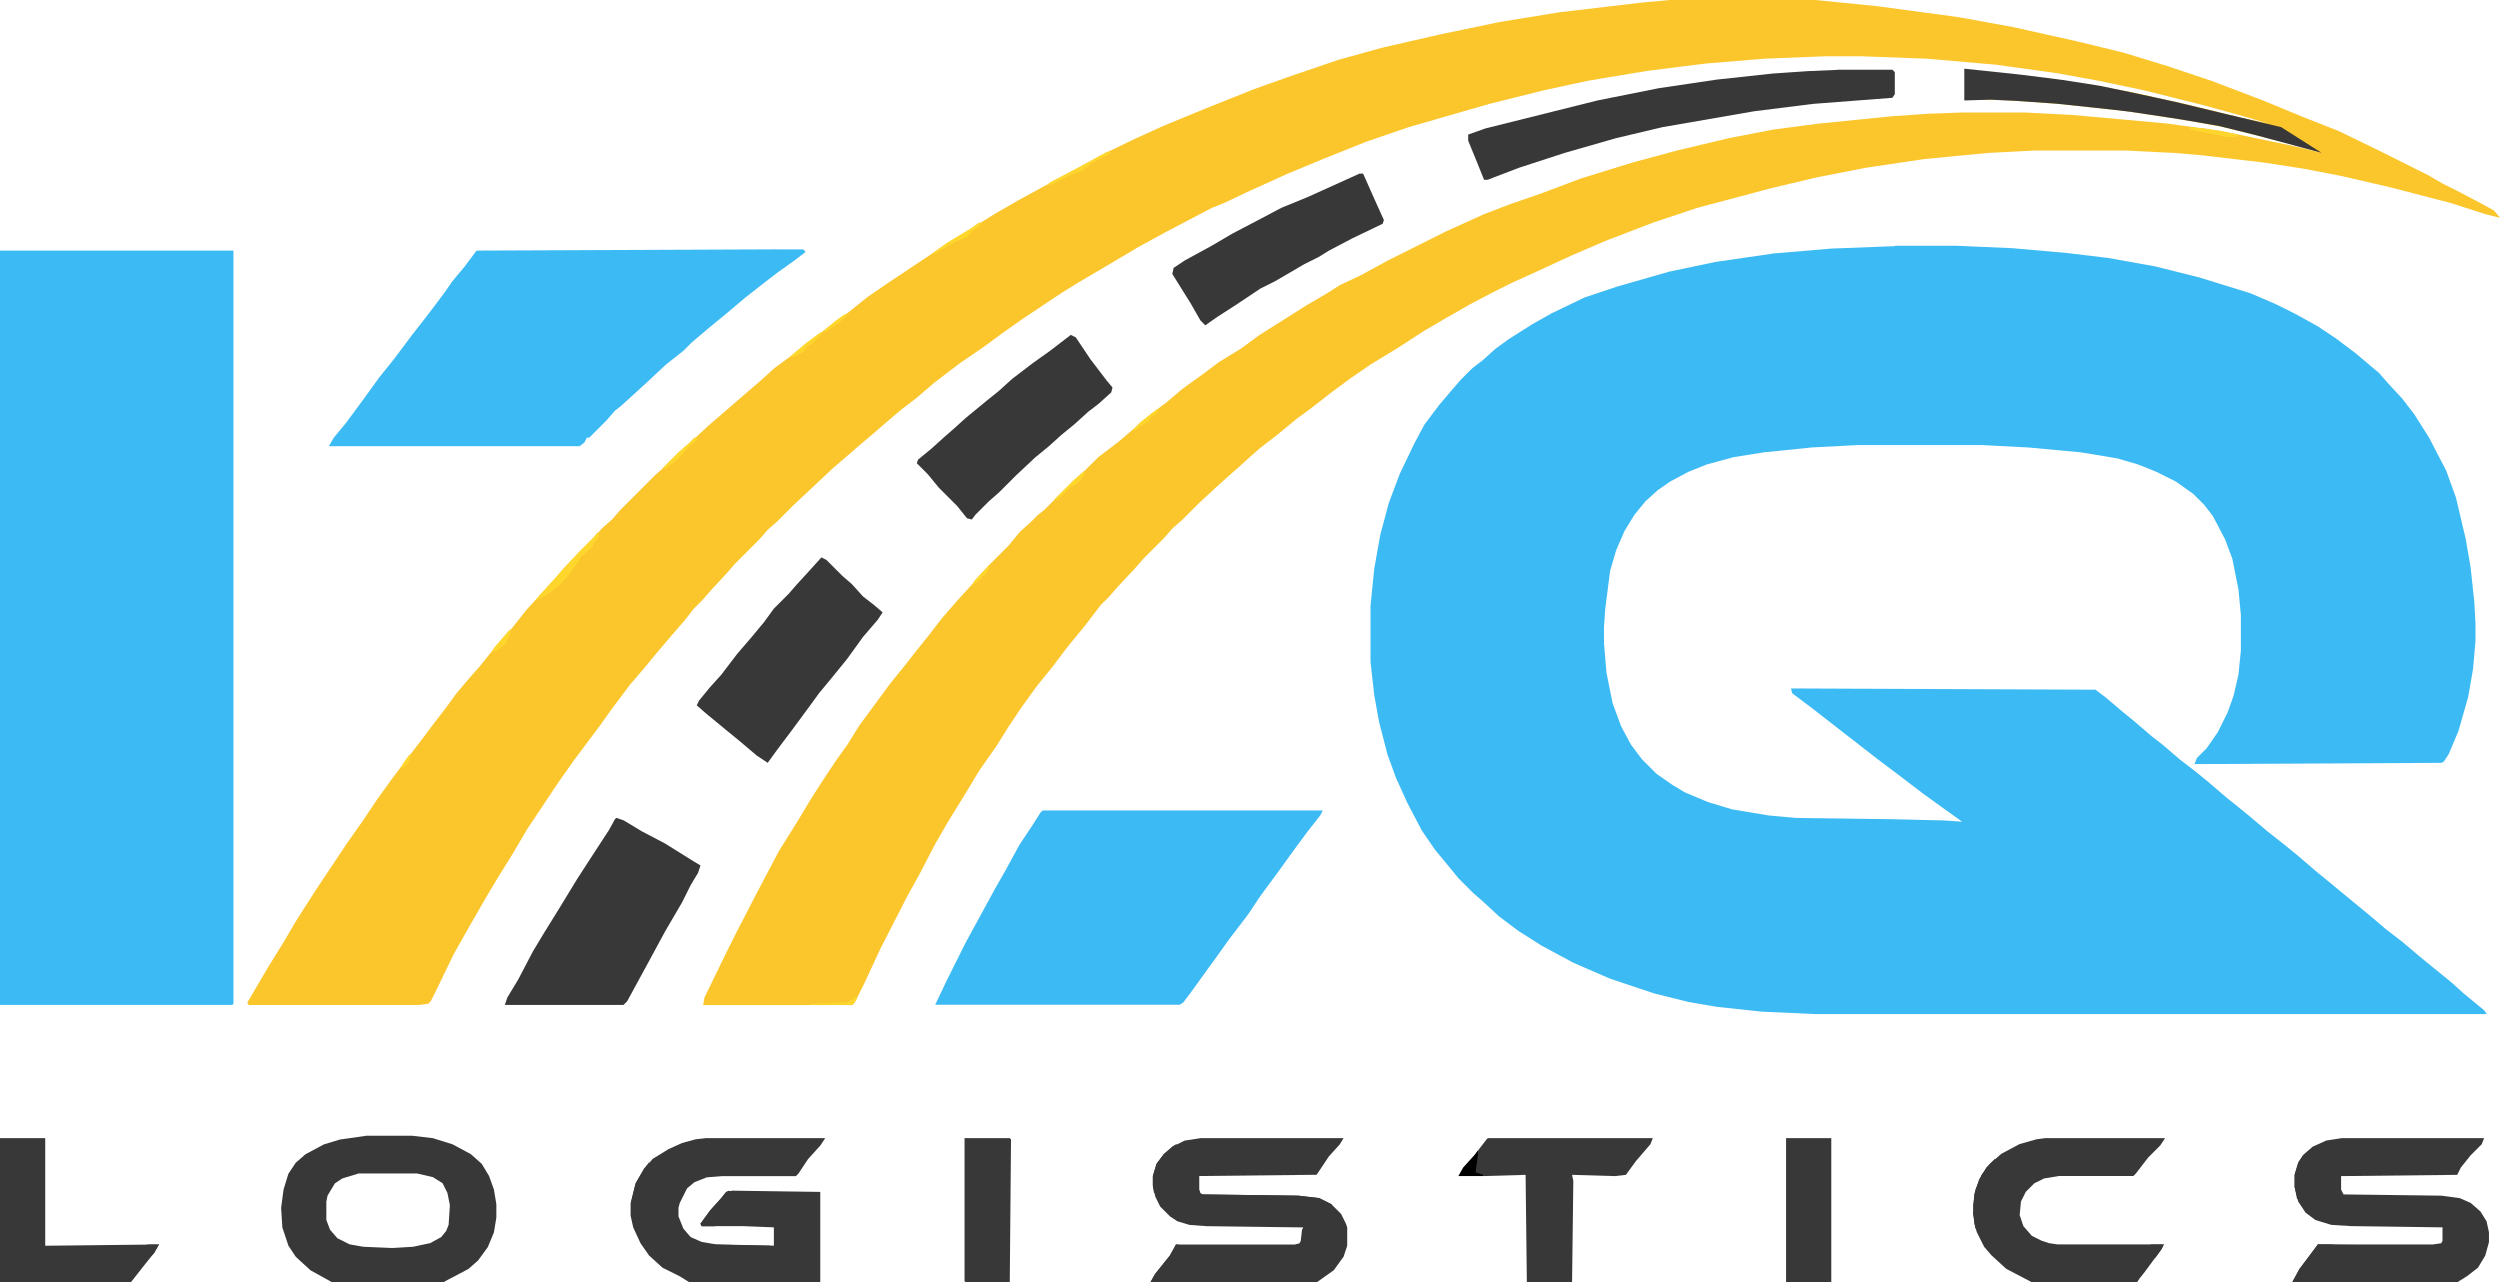
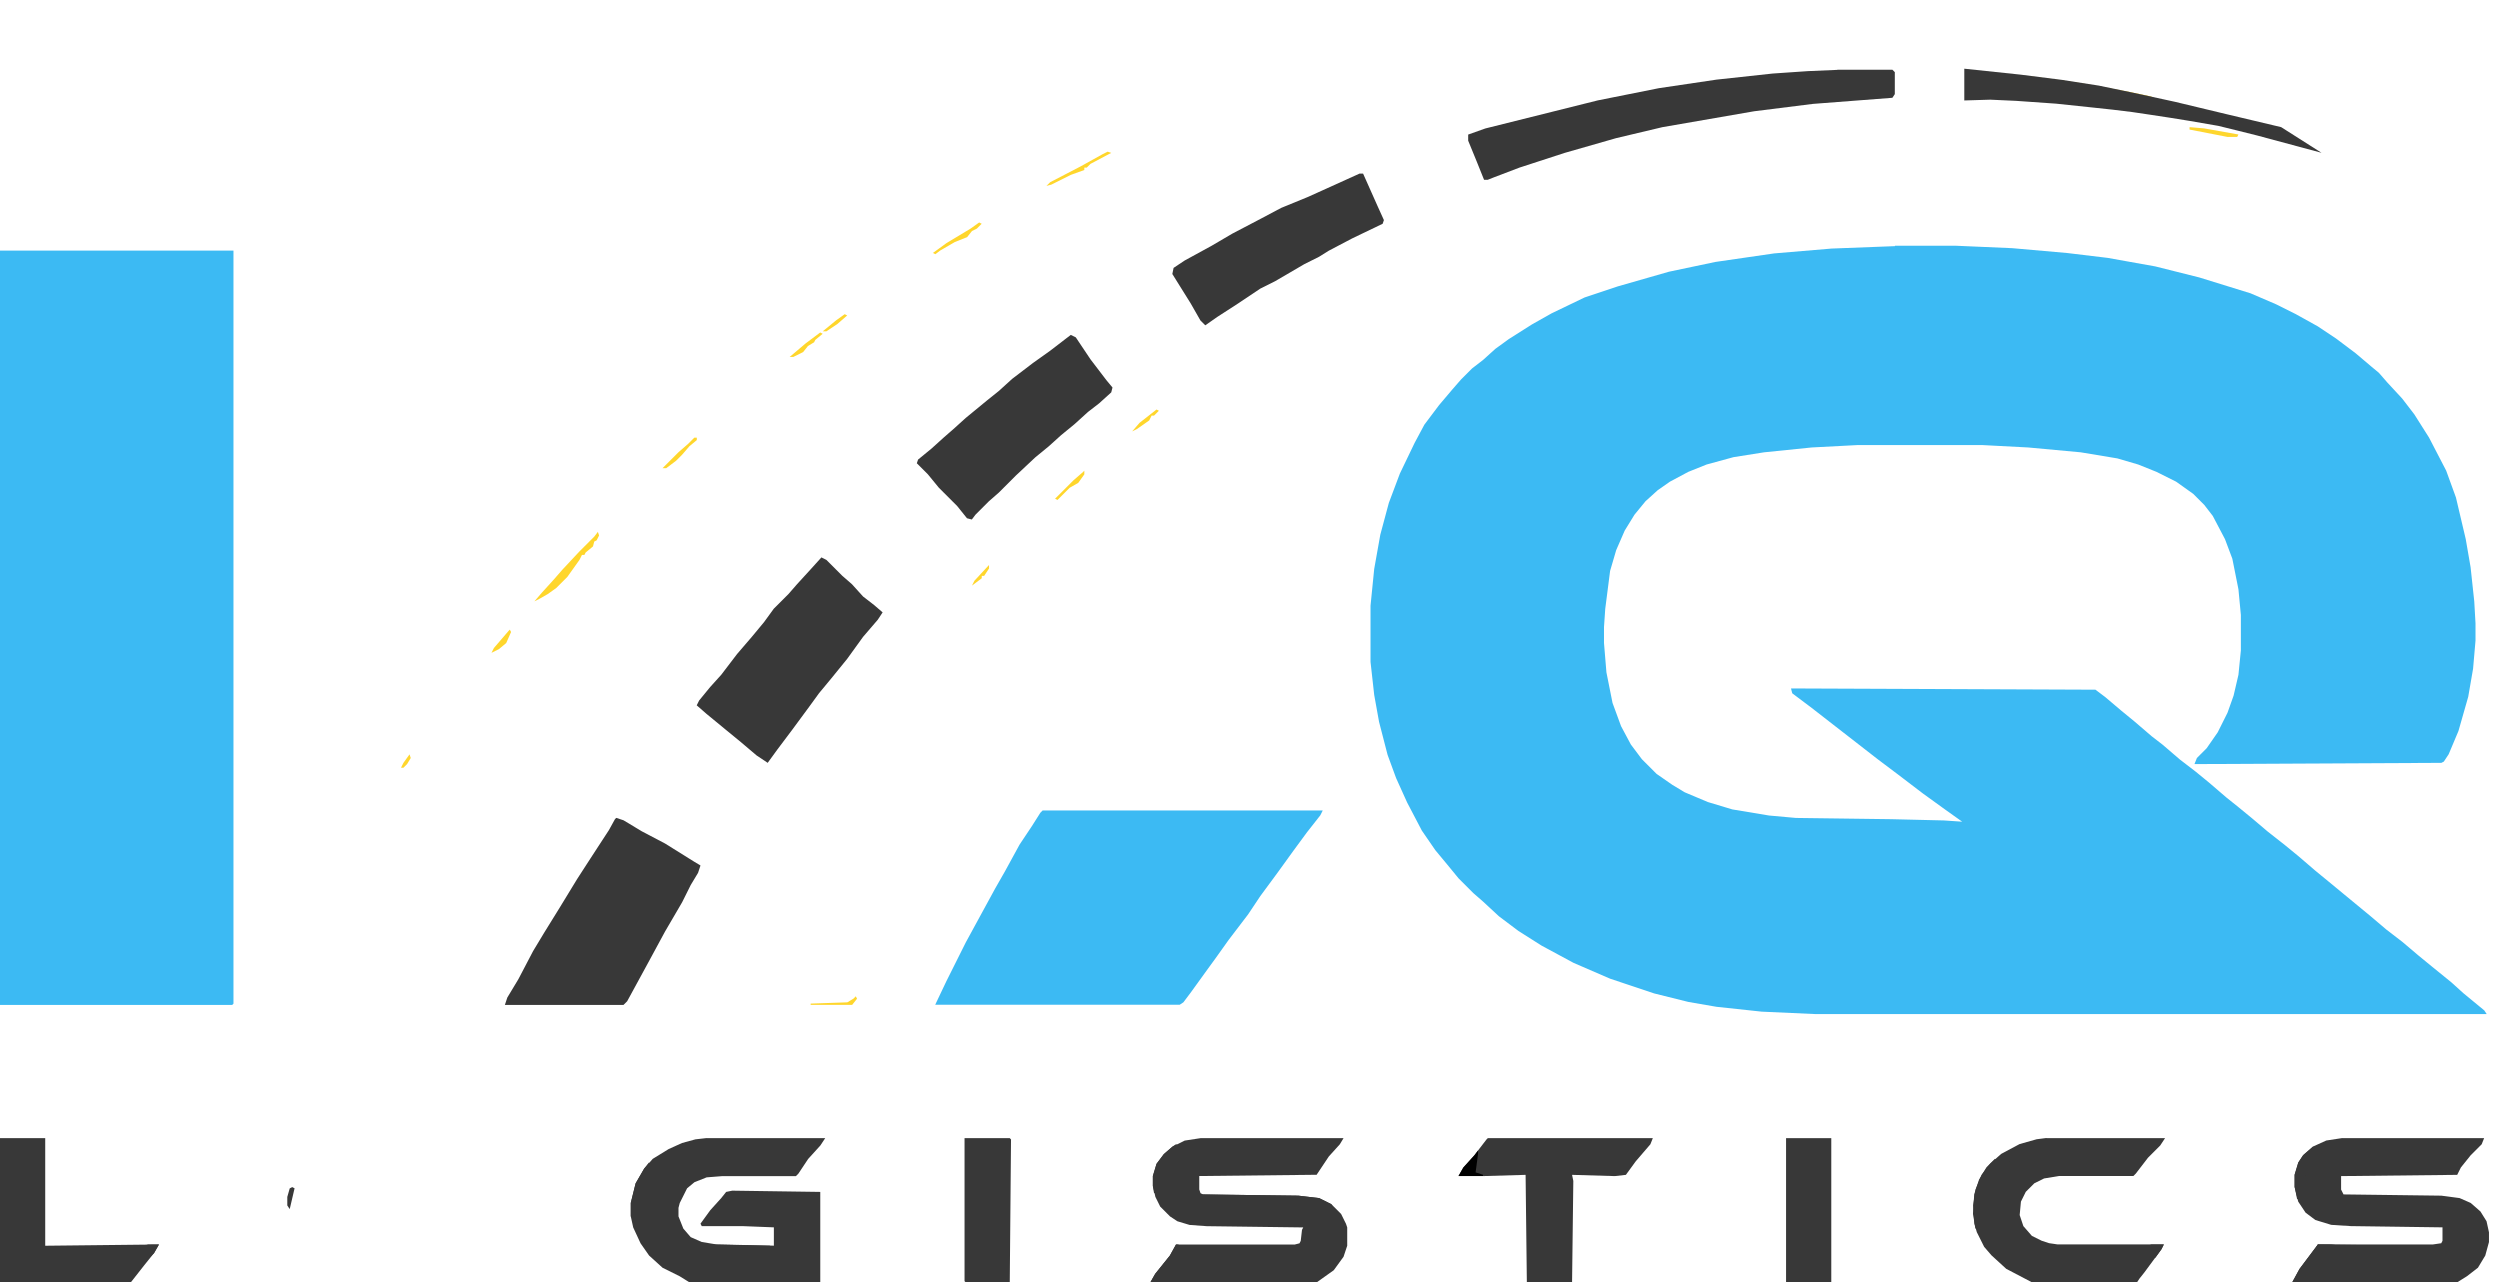
<svg xmlns="http://www.w3.org/2000/svg" id="Layer_1" data-name="Layer 1" viewBox="0 0 319.53 163.91">
  <defs>
    <style>
      .cls-1 {
        fill: #fed734;
      }

      .cls-2 {
        fill: #fed93c;
      }

      .cls-3 {
        fill: #ffd62c;
      }

      .cls-4 {
        fill: #3cbaf3;
      }

      .cls-5 {
        fill: #383838;
      }

      .cls-6 {
        fill: #fed62e;
      }

      .cls-7 {
        fill: #fbc62b;
      }
    </style>
  </defs>
  <path class="cls-4" d="M242.19,31.41h7.81l7.19.31,7.03.62,5.16.62,6.09,1.09,5.62,1.41,6.56,2.03,3.28,1.41,2.5,1.25,2.81,1.56,2.34,1.56,2.5,1.88,2.03,1.72.94.78,1.09,1.25,1.88,2.03,1.56,2.03,1.88,2.97,2.19,4.22,1.25,3.44,1.25,5.31.62,3.59.47,4.38.16,2.81v2.19l-.31,3.59-.62,3.59-1.25,4.38-1.25,2.97-.62.94-.31.16-31.56.16.31-.78,1.25-1.25,1.41-2.03,1.25-2.5.78-2.19.62-2.66.31-3.12v-4.53l-.31-3.28-.78-3.91-.94-2.5-1.56-2.97-1.09-1.41-1.41-1.41-2.19-1.56-2.5-1.25-2.34-.94-2.66-.78-4.69-.78-6.72-.62-5.94-.31h-15.78l-5.94.31-6.09.62-3.91.62-3.44.94-2.34.94-2.34,1.25-1.56,1.09-1.56,1.41-1.41,1.72-1.25,2.03-1.09,2.5-.78,2.66-.62,4.84-.16,2.34v2.03l.31,3.75.78,3.91,1.09,2.97,1.25,2.34,1.41,1.88,1.88,1.88,2.03,1.41,1.56.94,2.97,1.25,3.12.94,4.69.78,3.44.31,12.19.16,6.72.16,2.34.16-2.19-1.56-2.81-2.03-3.28-2.5-2.5-1.88-8.44-6.56-2.5-1.88-.16-.62,38.91.16,1.25.94,2.03,1.72,1.72,1.41,2.19,1.88,1.41,1.09,2.19,1.88,2.03,1.56,1.72,1.41,2.19,1.88,1.56,1.25,1.72,1.41,2.03,1.72,2.19,1.72,1.72,1.41,2.19,1.88,1.72,1.41,5.31,4.38,2.03,1.72,2.03,1.56,2.03,1.72,1.72,1.41,2.5,2.03,1.56,1.41,2.66,2.19.31.47h-85.78l-6.88-.31-5.78-.62-3.59-.62-4.38-1.09-5.62-1.88-4.69-2.03-4.06-2.19-2.97-1.88-2.5-1.88-2.03-1.88-1.25-1.09-1.88-1.88-1.41-1.72-1.56-1.88-1.72-2.5-1.88-3.59-1.41-3.12-1.09-2.97-1.09-4.22-.62-3.44-.47-4.22v-7.19l.47-4.69.78-4.38,1.09-4.06,1.41-3.75,1.88-3.91,1.25-2.34,1.88-2.5,1.72-2.03,1.09-1.25,1.41-1.41,1.41-1.09,1.56-1.41,1.72-1.25,2.97-1.88,2.5-1.41,4.22-2.03,4.22-1.41,6.56-1.88,5.94-1.25,7.5-1.09,7.34-.62,8.12-.31Z" />
-   <path class="cls-7" d="M213.28,0h18.75l7.81.78,10.47,1.41,6.88,1.25,8.44,1.88,5.78,1.41,5.62,1.72,5.62,1.88,6.56,2.5,5.31,2.19,4.38,1.72,5.47,2.66,5.94,2.97,1.88,1.09,1.88.94,2.97,1.56,1.72.94.78.94-1.88-.47-4.38-1.41-7.81-2.03-6.09-1.41-4.84-.94-5-.78-7.97-.94-3.59-.31-6.25-.31h-11.72l-5.94.31-8.12.78-7.34,1.09-6.41,1.25-5.94,1.41-9.38,2.5-5.62,1.88-6.09,2.34-4.38,1.88-4.38,2.03-3.12,1.41-2.5,1.25-2.97,1.56-3.28,1.88-2.66,1.56-3.12,2.03-3.59,2.19-2.5,1.72-2.34,1.72-2.81,2.19-1.72,1.25-2.66,2.19-2.03,1.56-1.25,1.09-1.72,1.56-1.25,1.09-1.56,1.41-2.03,1.88-2.19,2.19-1.25,1.09-1.09,1.25-2.66,2.66-1.09,1.25-2.19,2.34-1.09,1.25-1.09,1.09-2.03,2.66-2.19,2.66-1.88,2.5-2.03,2.5-2.03,2.81-1.56,2.34-1.56,2.5-2.19,3.12-1.88,3.12-2.03,3.28-1.72,2.97-2.03,3.91-1.56,2.81-3.44,6.72-2.03,4.38-1.25,2.5-.31.31h-19.06l.16-.94,2.81-5.78,1.25-2.5,2.5-4.84,1.56-2.97,1.41-2.66,2.34-3.75,1.88-3.12,1.72-2.66,1.25-1.88,1.56-2.19,1.56-2.5,2.19-2.97,1.72-2.34,2.03-2.5,1.09-1.41,1.88-2.34,1.56-2.03,2.03-2.34,1.72-1.88,1.09-1.25,1.41-1.56,2.34-2.34,1.41-1.72,1.56-1.41.78-.78.78-.62,3.75-3.75,1.25-1.09,1.88-1.88,2.66-2.03,2.19-1.88,2.03-1.72,1.88-1.41,2.03-1.72,2.81-2.03,1.88-1.41,2.81-1.72,2.34-1.72,5.94-3.75,2.66-1.56,1.72-1.09,2.66-1.25,3.44-1.88,7.5-3.75,4.84-2.19,3.28-1.25,4.06-1.41,5-1.88,6.56-2.03,5.78-1.56,6.56-1.56,5.62-1.09,5.94-.78,9.38-.94,4.53-.31,4.38-.16h7.97l6.09.31,12.03,1.09,6.88.94,9.06,1.88,3.91.94-3.75-1.09-8.75-2.19-5.16-.94-7.19-1.09-8.59-.94-6.72-.47-4.84-.16c-.21-.05-.42-.1-.62-.16v-2.81l.16-.47h2.03l8.12.78,5.47.78,5.16.94,7.19,1.56,7.03,1.72,3.59.78-3.75-1.09-4.53-1.25-7.5-1.88-5.94-1.25-5.16-.94-7.81-1.09-8.91-.78-8.44-.31h-4.53l-7.81.31-7.5.62-7.5.94-7.5,1.25-5.78,1.25-6.88,1.72-10.31,2.97-5.47,1.88-5.47,2.19-4.53,1.88-5.16,2.34-2.97,1.41-1.56.62-5.94,3.12-3.44,1.88-4.22,2.5-3.44,2.03-2.03,1.25-5.16,3.44-2.66,1.88-2.34,1.72-2.97,2.03-3.28,2.5-2.19,1.88-2.03,1.56-2.03,1.72-1.25,1.09-2.03,1.72-1.25,1.09-2.19,1.88-2.66,2.5-2.34,2.19-2.19,2.19-1.09.94-1.09,1.25-3.12,3.12-1.09,1.25-2.03,2.19-1.09,1.25-1.09,1.09-1.09,1.41-2.03,2.34-1.72,2.03-1.41,1.72-1.88,2.19-2.34,3.12-1.56,2.19-3.28,4.38-1.88,2.66-4.06,6.09-2.03,3.44-1.56,2.5-1.41,2.34-2.34,4.06-2.03,3.59-2.19,4.53-.78,1.56-.31.31-1.25.16h-21.72l-.16-.31,2.66-4.53,2.03-3.28,1.56-2.66,2.5-3.91,4.06-6.09,1.88-2.66,1.88-2.81,2.03-2.81,1.88-2.5,1.56-2.03,1.88-2.5,1.56-2.03,1.25-1.72,1.72-2.03,1.25-1.41,1.25-1.56,1.41-1.72,1.56-1.72,1.72-2.19,1.72-1.88,1.88-2.03,1.09-1.25,2.19-2.34,1.88-1.88.94-1.09,1.25-1.09,1.09-1.25,4.53-4.53,1.25-1.09,1.72-1.72,1.25-1.09,2.5-2.34,2.19-1.88,2.34-2.03,2.19-1.88,1.72-1.56,2.34-1.72,1.56-1.25,2.66-2.03,2.97-2.19,2.34-1.88,2.5-1.72,8.44-5.62,2.81-1.72,2.5-1.56,2.97-1.72,7.19-3.91,4.06-2.19,3.91-1.88,3.44-1.56,5.31-2.19,6.25-2.5,4.38-1.56,6.41-2.19,5.62-1.56,7.5-1.72,7.5-1.56,7.66-1.25,10.62-1.25,3.44-.31ZM290.94,16.09l.62.16-.62-.16ZM297.81,19.84l.62.16-.62-.16Z" />
  <path class="cls-4" d="M0,32.03h29.84v96.25l-.16.16H0V32.03Z" />
-   <path class="cls-4" d="M99.22,31.88h3.44l.31.31-1.41,1.09-2.19,1.56-2.03,1.56-2.19,1.72-2.03,1.72-2.66,2.19-2.03,1.72-1.09,1.09-2.19,1.72-2.34,2.19-1.88,1.72-1.56,1.41-.78.62-1.09,1.25-2.19,2.19h-.31l-.31.62-.62.47h-32.03l.62-1.09,1.56-1.88,2.19-2.97,2.03-2.81,1.88-2.34,2.34-3.12,2.19-2.81,1.88-2.5,1.09-1.56,1.56-1.88,1.41-1.88.16-.16,38.28-.16Z" />
  <path class="cls-4" d="M133.28,103.59h35.78l-.31.62-1.72,2.19-1.72,2.34-2.03,2.81-2.19,2.97-1.56,2.34-2.5,3.28-1.56,2.19-1.25,1.72-2.03,2.81-.94,1.25-.47.31h-31.25l1.41-2.97,2.5-5,3.75-6.88,1.25-2.19,1.88-3.44,1.56-2.34,1.09-1.72.31-.31Z" />
  <path class="cls-5" d="M90.31,145.47h15.16l-.62.94-1.56,1.72-1.25,1.88-.31.31h-9.38l-2.03.16-1.56.62-.94.78-.94,1.88-.16.62v1.09l.62,1.56.94,1.09,1.41.62,1.88.31,7.34.16v-2.34l-4.06-.16h-5.16l-.16-.31,1.25-1.72,1.41-1.56.62-.78.78-.16,11.25.16v11.56h-16.72l-1.25-.78-2.19-1.09-1.72-1.56-1.09-1.56-.94-2.03-.31-1.41v-1.72l.62-2.5,1.09-1.88,1.09-1.25,2.03-1.25,1.72-.78,1.72-.47,1.41-.16Z" />
  <path class="cls-5" d="M299.38,145.47h18.12l-.31.78-1.41,1.41-1.25,1.56-.47.94-14.84.16v1.72l.31.62,12.5.16,2.34.31,1.41.62,1.25,1.09.78,1.25.31,1.41v1.25l-.47,1.72-.94,1.56-1.41,1.09-1.25.78h-21.09l.94-1.72,2.34-3.12h14.69l1.09-.16.16-.31v-1.72l-11.72-.16-2.5-.16-2.03-.62-1.25-.94-.94-1.41-.47-1.88v-1.56l.47-1.56.62-.94,1.25-1.09,1.72-.78,2.03-.31Z" />
  <path class="cls-5" d="M153.44,145.47h18.28l-.47.78-1.41,1.56-1.56,2.34-15,.16v1.72l.16.47.31.16,12.19.16,2.66.31,1.56.78,1.25,1.25.62,1.25.16.47v2.34l-.47,1.41-1.25,1.72-2.19,1.56h-21.25l.62-1.09,1.88-2.34.78-1.41h15.16l.62-.16.16-.31.16-1.41.16-.31-12.34-.16-2.19-.16-1.56-.47-.94-.62-1.25-1.25-.62-1.25-.31-1.41v-1.25l.47-1.56.94-1.25,1.09-.94,1.56-.78,2.03-.31Z" />
  <path class="cls-5" d="M78.75,104.53l.94.31,2.34,1.41,2.97,1.56,3.75,2.34.78.47-.31.94-.94,1.56-1.09,2.19-2.19,3.75-2.03,3.75-2.81,5.16-.47.47h-15.16l.31-.94,1.41-2.34,1.88-3.59,1.41-2.34,2.03-3.28,2.19-3.59,1.72-2.66,2.34-3.59.78-1.41.16-.16Z" />
-   <path class="cls-5" d="M46.72,145.16h5.94l2.66.31,2.5.78,2.34,1.25,1.41,1.25.94,1.56.62,1.72.31,1.88v1.72l-.31,1.88-.78,1.88-1.25,1.72-1.25,1.09-2.97,1.56-.16.16h-14.22l-2.81-1.56-1.88-1.72-.94-1.41-.78-2.34-.16-2.5.31-2.34.62-2.03.94-1.41,1.25-1.09,2.34-1.25,2.03-.62,3.28-.47ZM45.78,150l-2.03.62-.94.62-.94,1.56-.16.78v2.34l.47,1.25.94,1.09,1.56.78,1.72.31,3.75.16,2.66-.16,2.19-.47,1.41-.78.62-.78.31-.78.16-2.5-.31-1.56-.62-1.25-1.25-.78-2.03-.47h-7.5Z" />
  <path class="cls-5" d="M105,71.25l.62.31,2.03,2.03,1.25,1.09,1.41,1.56,1.41,1.09,1.09.94-.62.94-1.88,2.19-2.03,2.81-2.03,2.5-1.56,1.88-1.25,1.72-2.19,2.97-1.88,2.5-1.25,1.72-1.41-.94-2.03-1.72-1.72-1.41-2.66-2.19-1.25-1.09.31-.62,1.41-1.72,1.41-1.56,2.03-2.66,1.88-2.19,1.56-1.88,1.25-1.72,1.88-1.88,1.09-1.25,1.72-1.88,1.41-1.56Z" />
  <path class="cls-5" d="M234.84,8.91h7.03l.31.31v2.81l-.31.47-10.16.78-7.5.94-11.72,2.03-5.94,1.41-6.56,1.88-5.78,1.88-3.28,1.25-.78.31h-.47l-.94-2.34-1.09-2.66v-.78l2.19-.78,14.38-3.59,7.81-1.56,7.34-1.09,7.19-.78,4.53-.31,3.75-.16Z" />
  <path class="cls-5" d="M136.88,42.81l.62.31,1.88,2.81,2.03,2.66.78.94-.16.62-1.56,1.41-1.41,1.09-1.72,1.56-1.72,1.41-1.56,1.41-1.72,1.41-2.5,2.34-2.19,2.19-1.25,1.09-1.72,1.72-.47.62-.62-.16-1.25-1.56-2.34-2.34-1.41-1.72-1.41-1.41.16-.47,1.72-1.41,1.56-1.41,1.25-1.09,1.56-1.41,2.66-2.19,1.56-1.25,1.72-1.56,2.66-2.03,2.19-1.56,2.03-1.56.62-.47Z" />
  <path class="cls-5" d="M261.56,145.47h15.16l-.62.94-1.56,1.56-1.56,2.03-.31.31h-9.53l-1.88.31-1.25.62-1.09,1.09-.62,1.25-.16,1.72.47,1.41,1.09,1.25,1.25.62.94.31,1.09.16h13.59l-.31.62-2.19,2.97-.62.78-.31.47h-13.44l-3.28-1.72-1.88-1.72-.94-1.09-.94-1.88-.31-1.09-.16-2.34.31-2.03.78-1.88,1.09-1.41,1.41-1.25,2.34-1.25,2.19-.62,1.25-.16Z" />
  <path class="cls-5" d="M173.75,22.19h.47l1.88,4.22.78,1.72-.16.47-3.91,1.88-2.97,1.56-1.25.78-1.88.94-3.75,2.19-1.88.94-2.81,1.88-2.66,1.72-1.56,1.09-.62-.62-1.25-2.19-2.34-3.75.16-.78,1.41-.94,3.44-1.88,2.66-1.56,3.59-1.88,2.66-1.41,3.44-1.41,4.84-2.19,1.72-.78Z" />
  <path class="cls-5" d="M190.16,145.47h21.09l-.31.78-1.88,2.19-1.25,1.72-1.41.16-5.47-.16.16.78-.16,12.97h-5.78l-.16-13.75-5.47.16h-3.12l.62-1.09,1.41-1.56,1.56-2.03.16-.16Z" />
  <path class="cls-5" d="M0,145.47h5.78v13.75l14.53-.16-.62,1.09-1.25,1.56-1.72,2.19H0v-18.44Z" />
  <path class="cls-5" d="M123.28,145.47h5.78l.16.16-.16,18.28h-5.62l-.16-.16v-18.28Z" />
  <path class="cls-5" d="M228.28,145.47h5.78v18.44h-5.78v-18.44Z" />
  <path class="cls-5" d="M296.25,159.06l12.66.16v.16l-3.75.31-2.97.62-2.5.78-2.34.31-.94.47-.31.47h-.31l-.31,1.41-.47-.16v.31h-2.03l.94-1.72,1.88-2.5.47-.62Z" />
  <path class="cls-5" d="M150.31,159.06h.31l.16.47h.62v.31l1.09.16v.31l.94.16,1.25.31-.47.31-2.5.78-.62.31-.47.78-.16.94h-3.44l.62-1.09,1.88-2.34.78-1.41Z" />
  <path class="cls-5" d="M255,148.12l.31.31v.62l1.56-.62.62-.16-.47.78-.94.78-1.41,1.72-1.41,2.97-.47,1.88v.62h-.31l-.31-1.88.16-2.5.62-1.88.94-1.56,1.09-1.09Z" />
  <path class="cls-3" d="M76.41,67.97l.16.47-.31.62-.31.16-.16.62-.94.78-.16.31h-.31l-.31.62-1.56,2.19-1.41,1.41-1.09.78-1.09.62-.62.31.94-1.09,1.56-1.72,1.09-1.25,2.19-2.34,1.88-1.88.47-.62Z" />
  <path class="cls-5" d="M150.31,146.25l.31.16-.16.31.78.31-.31.78-.78.47h-.31l-.31.62-.78.94-.47.94-.62,1.72h-.16l-.16-.94v-1.25l.47-1.56.94-1.25,1.09-.94.47-.31Z" />
  <path class="cls-5" d="M153.44,152.66l12.5.16,2.66.31,1.56.78.16.31-1.41-.47-2.03-.47-2.5-.16.94.62.62.31h-.94l-.31-.16-1.72-.16-2.03-.47-5.94-.16-1.41-.16-.16-.31Z" />
  <path class="cls-5" d="M295.62,146.56l.47.16.16.62-.62.31-.31.78-1.25,3.44-.16,1.25-.31.16-.31-1.56v-1.56l.47-1.56.62-.94,1.25-1.09Z" />
  <path class="cls-1" d="M254.38,9.38l5.78.47,5.78.78,6.09,1.09,2.97.62v.16l-1.88-.16-10.16-1.72-5.47-.47-2.97-.47-.16-.31Z" />
-   <path class="cls-5" d="M93.12,152.19l.62.16v.16l-.94.31-.31,1.09-.31.47h-.31l-.31.94-.16.94v.47h-1.72l-.16-.31,1.25-1.72,1.41-1.56.62-.78.31-.16Z" />
  <path class="cls-5" d="M90.78,159.06l7.66.16v.16l-1.72.16h-3.44v.62h.47v.31l.47.16h-2.03l-1.25-.78-.16-.78Z" />
  <path class="cls-5" d="M296.25,159.06h1.72l1.25.16-.16.31.78.31-.47.31h-1.09l-1.41.47h-.94l-.16-.62.47-.94Z" />
  <path class="cls-5" d="M82.97,148.59l.31.62-1.09,2.19-.47.78-.16,1.25-.47.62-.31,1.41h-.16v-1.72l.62-2.5,1.09-1.88.62-.78Z" />
  <path d="M188.91,147.03v.47l-.31,2.34.94.31v.16h-3.12l.62-1.09,1.41-1.56.47-.62Z" />
  <path class="cls-2" d="M254.38,9.38l5.78.47,3.75.47v.31l-2.34-.16-4.06-.31-2.97-.47-.16-.31Z" />
  <path class="cls-3" d="M141.56,19.38l.47.16-2.66,1.41-.47.47h-.31v.31l-1.72.62-2.5,1.25-.62.16.47-.47,3.91-2.03,2.81-1.56.62-.31Z" />
  <path class="cls-6" d="M279.84,16.25l1.88.16,4.38.78-.16.31h-1.25l-4.84-.94v-.31Z" />
  <path class="cls-3" d="M125.16,28.44l.31.16-.62.62-.62.31-.62.78-1.56.62-1.88,1.09-.62.47-.31-.16,1.72-1.25,3.12-1.88,1.09-.78Z" />
  <path class="cls-5" d="M18.91,159.06h1.41l-.62,1.09-.47.47-.62-.31-.16-1.09.47-.16Z" />
  <path class="cls-3" d="M65.16,80.47l.16.31-.62,1.41-.94.78-.94.47.31-.62,1.88-2.19.16-.16Z" />
  <path class="cls-5" d="M275,159.06h1.56l-.31.62-.78,1.09-.47-.62-.16-.78-.31-.16.47-.16Z" />
  <path class="cls-3" d="M88.75,55.94h.31v.31l-.94.78-.94,1.09-.78.78-1.25.94h-.47l2.03-2.03,1.25-1.09.78-.78Z" />
  <path class="cls-3" d="M104.84,42.5l.31.16-.94.78-.16.31-.78.47-.62.78-1.25.62h-.47l2.03-1.72,1.88-1.41Z" />
  <path class="cls-3" d="M138.59,60.16v.47l-.78,1.09-1.09.62-1.56,1.56-.31-.16,2.34-2.34,1.25-1.09.16-.16Z" />
-   <path class="cls-3" d="M109.38,127.34l.16.31-.62.78h-5.31v-.16l4.69-.16.78-.47.31-.31Z" />
+   <path class="cls-3" d="M109.38,127.34l.16.31-.62.78h-5.31v-.16l4.69-.16.78-.47.31-.31" />
  <path class="cls-3" d="M147.81,52.34l.31.16-.62.62h-.31l-.31.62-1.56,1.09-.62.31.94-1.09,2.19-1.72Z" />
  <path class="cls-5" d="M37.34,151.72l.31.16-.62,2.66-.31-.47v-1.09l.31-1.09.31-.16Z" />
  <path class="cls-3" d="M126.41,72.19v.47l-.62.94h-.31v.31l-1.25.94.31-.62,1.88-2.03Z" />
  <path class="cls-3" d="M107.97,40.16l.31.16-1.25,1.09-1.41.94h-.47l1.72-1.41,1.09-.78Z" />
  <path class="cls-3" d="M52.34,96.41l.16.47-.47.78-.47.47h-.31l.31-.62.78-1.09Z" />
  <polygon class="cls-5" points="251.06 8.78 251.06 12.84 254.38 12.74 257.67 12.89 262.8 13.25 267.54 13.75 270.05 14.02 272.51 14.32 275 14.69 277.49 15.07 279.84 15.45 283.54 16.09 285.86 16.66 288.5 17.32 296.72 19.53 291.56 16.25 284.48 14.57 278.02 13.02 272.78 11.88 268.25 10.94 263.56 10.21 258.26 9.54 251.06 8.78" />
</svg>